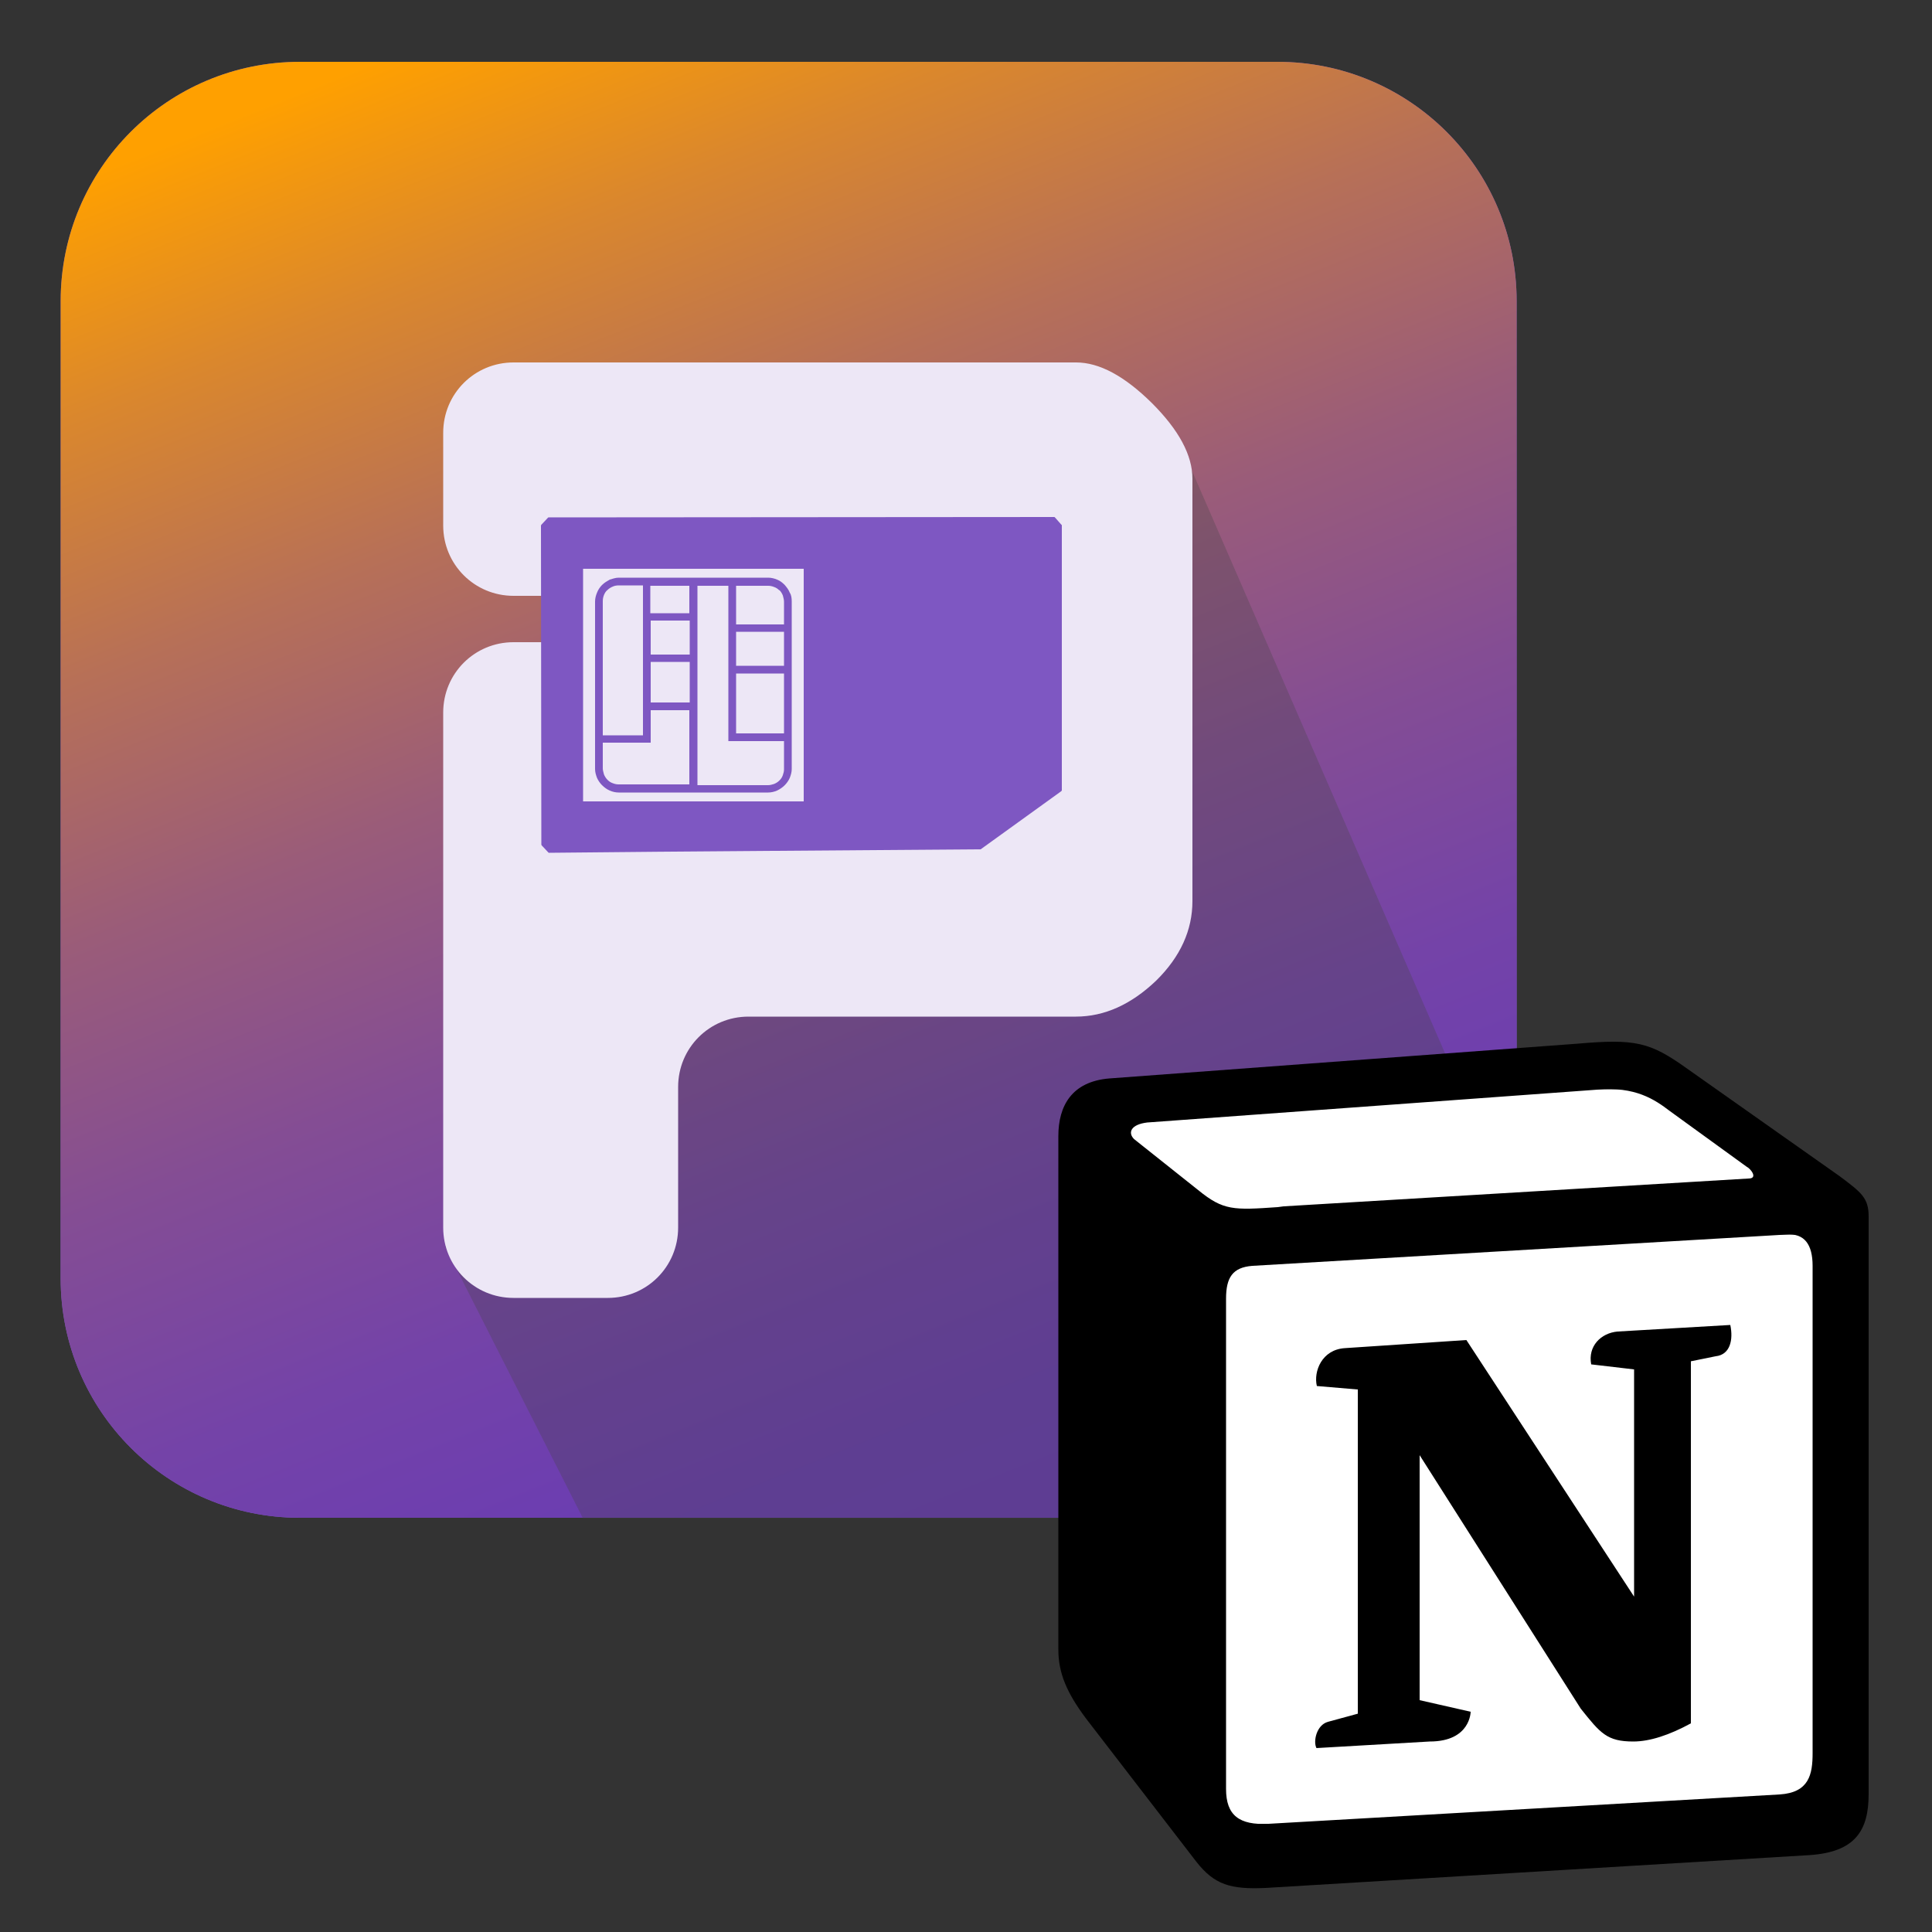
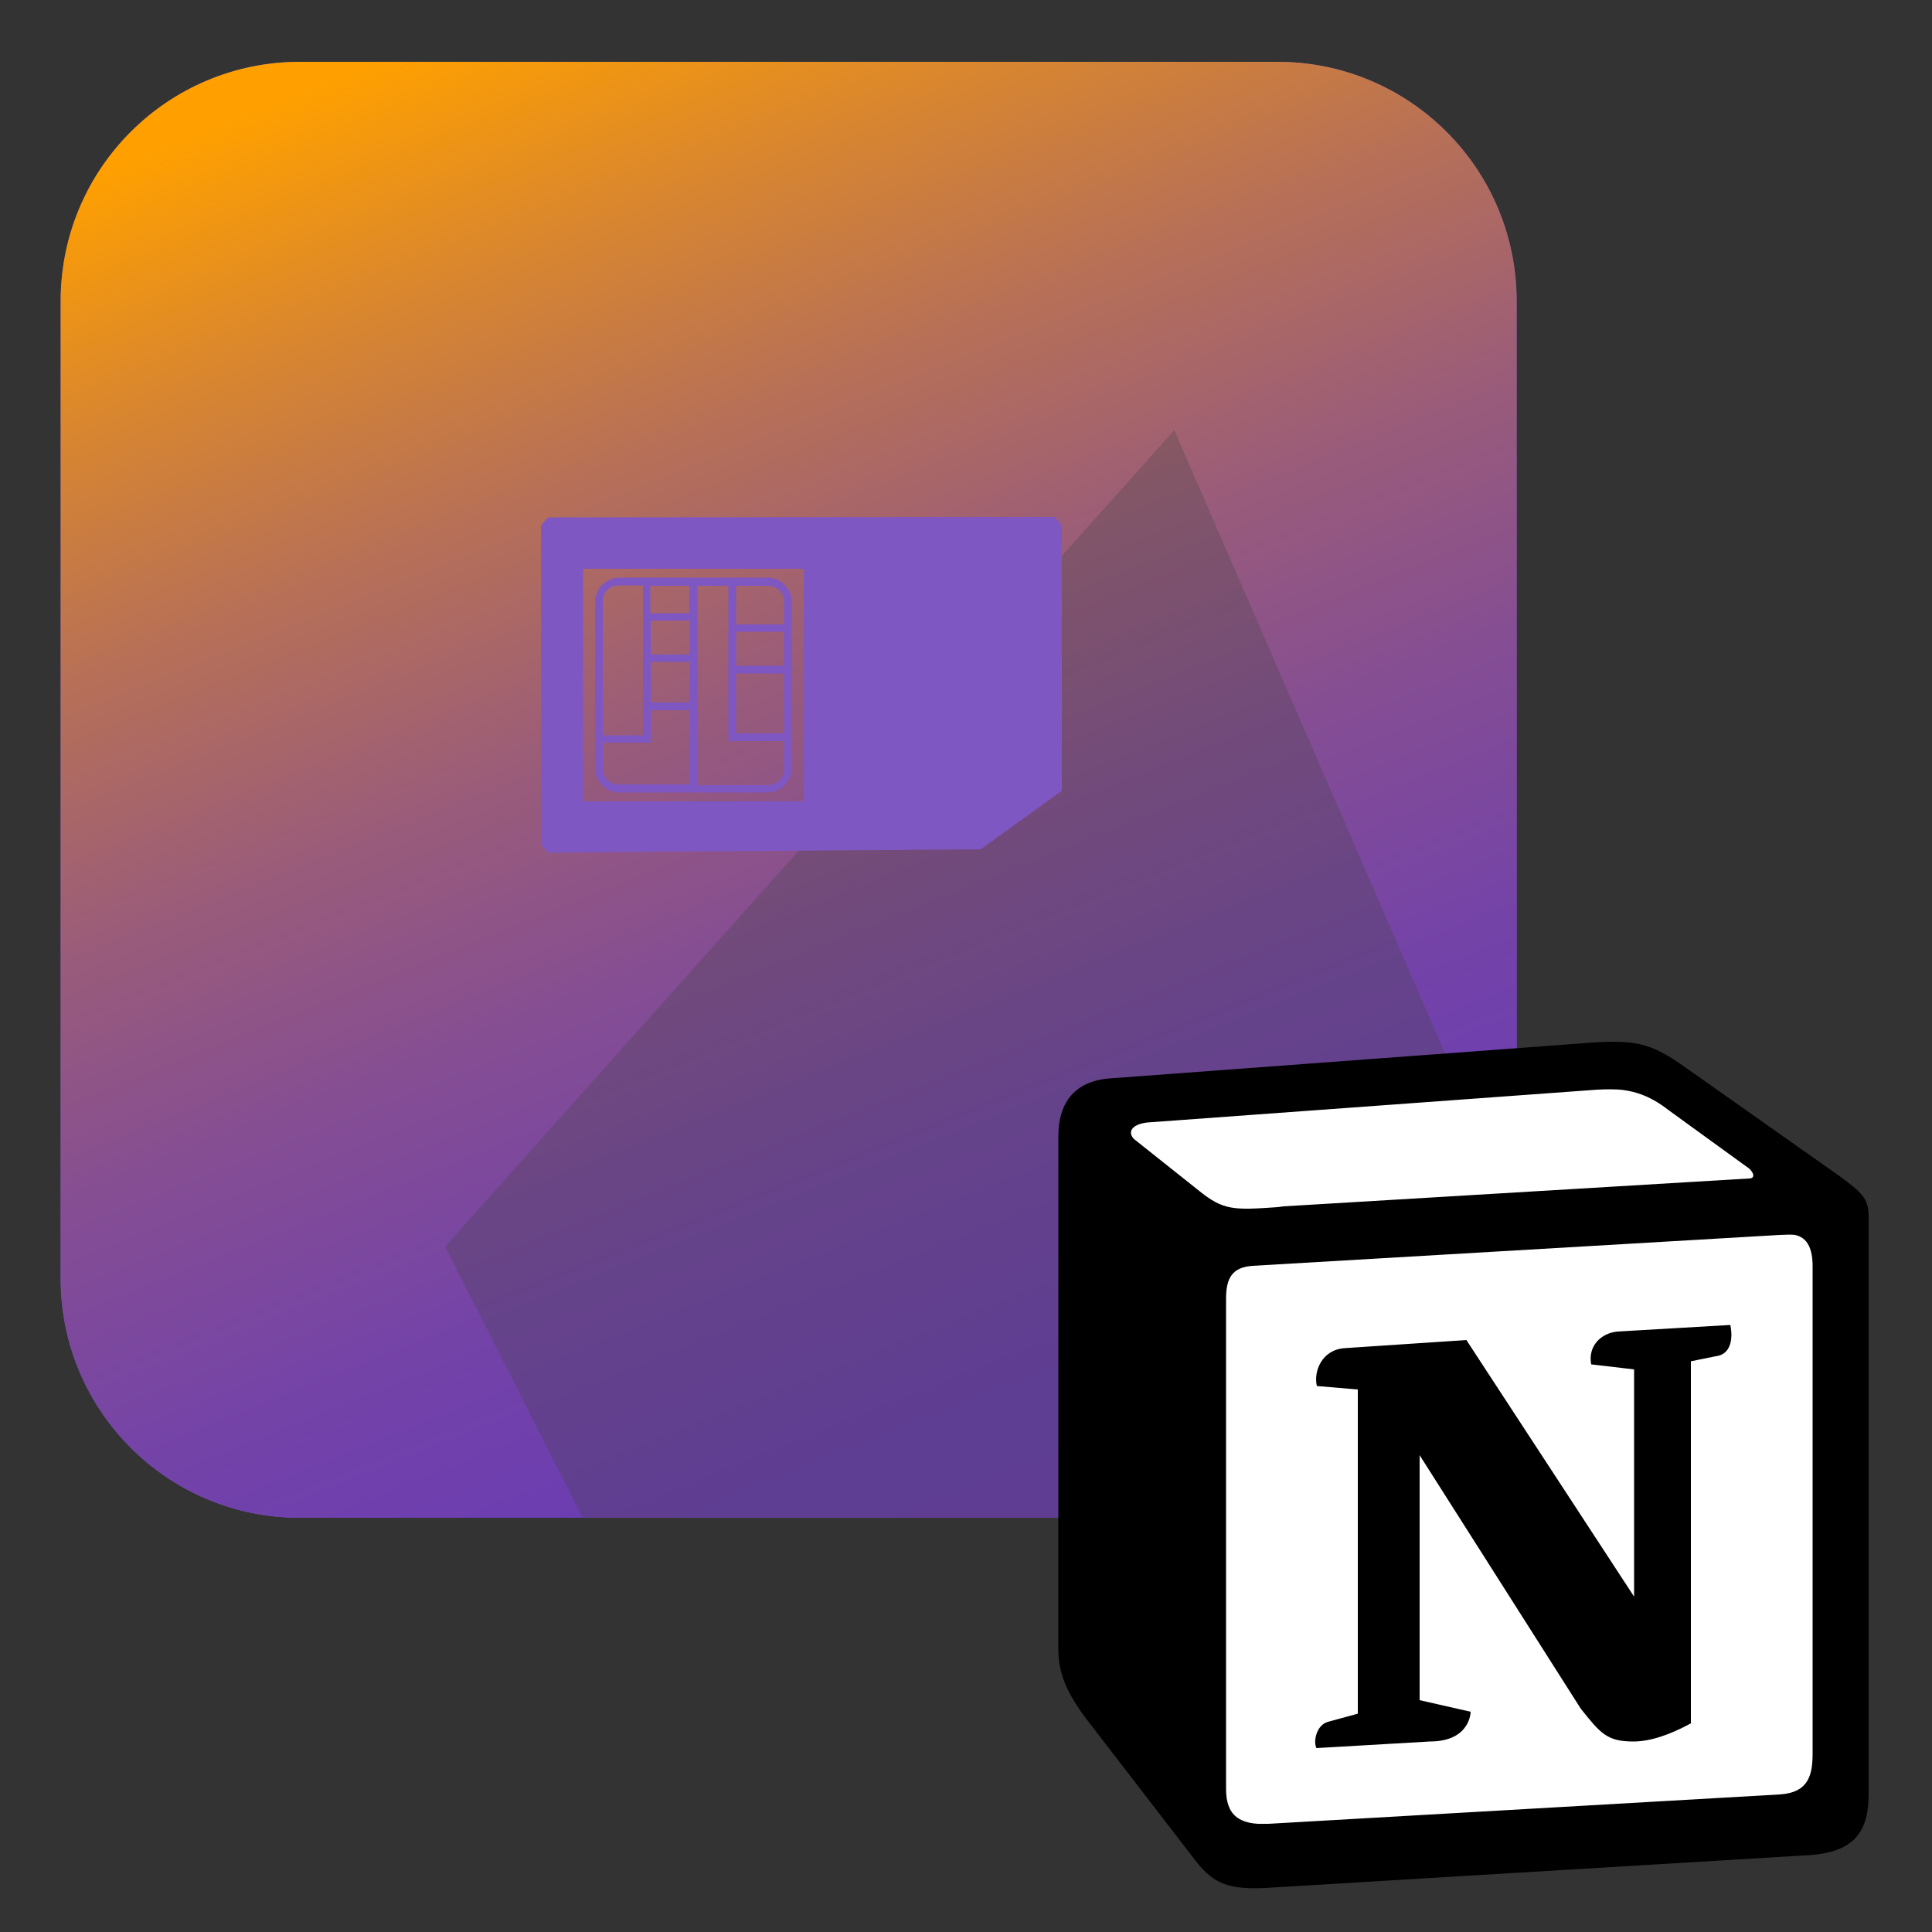
<svg xmlns="http://www.w3.org/2000/svg" version="1.1" id="Calque_1" x="0px" y="0px" viewBox="0 0 500 500" style="enable-background:new 0 0 500 500;" xml:space="preserve">
  <rect x="0" y="0" width="500" height="500" fill="#333333" stroke="none" />
  <style type="text/css">
	.st0{fill:#7E57C2;}
	.st1{fill:url(#SVGID_1_);}
	.st2{opacity:0.29;fill:#424242;enable-background:new    ;}
	.st3{fill:#EDE7F6;}
	.st4{fill-rule:evenodd;clip-rule:evenodd;fill:#EDE7F6;}
	.st5{fill-rule:evenodd;clip-rule:evenodd;fill:#7E57C2;}
	.st6{fill:#FFFFFF;}
	.st7{fill-rule:evenodd;clip-rule:evenodd;}
</style>
  <path class="st0" d="M330.6,392.8h-253c-34.2,0-61.9-27.7-61.9-61.9v-253C15.7,43.7,43.4,16,77.6,16h253c34.2,0,61.9,27.7,61.9,61.9  v253C392.5,365.1,364.8,392.8,330.6,392.8z" />
  <linearGradient id="SVGID_1_" gradientUnits="userSpaceOnUse" x1="124.271" y1="497.21" x2="292.414" y2="76.846" gradientTransform="matrix(1 0 0 -1 0 502)">
    <stop offset="0" style="stop-color:#FFA000" />
    <stop offset="0.126" style="stop-color:#DA872D" />
    <stop offset="0.265" style="stop-color:#B77057" />
    <stop offset="0.407" style="stop-color:#9A5C79" />
    <stop offset="0.551" style="stop-color:#844D94" />
    <stop offset="0.696" style="stop-color:#7443A8" />
    <stop offset="0.844" style="stop-color:#6A3CB3" />
    <stop offset="1" style="stop-color:#673AB7" />
  </linearGradient>
-   <path class="st1" d="M330.6,392.8h-253c-34.2,0-61.9-27.7-61.9-61.9v-253C15.7,43.7,43.4,16,77.6,16h253c34.2,0,61.9,27.7,61.9,61.9  v253C392.5,365.1,364.8,392.8,330.6,392.8z" />
+   <path class="st1" d="M330.6,392.8h-253c-34.2,0-61.9-27.7-61.9-61.9v-253C15.7,43.7,43.4,16,77.6,16h253c34.2,0,61.9,27.7,61.9,61.9  v253z" />
  <path class="st2" d="M115.2,322.6l35.7,70.4h179.5c45.3,0,75.7-46.3,57.7-87.9l-84.2-193.8L115.2,322.6z" />
-   <path class="st3" d="M278.4,263.1h-84.7c-10.1,0-18.2,8.1-18.2,18.2v36.4c0,10.1-8.1,18.2-18.2,18.2h-24.4  c-10.1,0-18.2-8.1-18.2-18.2V184.4c0-10.1,8.1-18.2,18.2-18.2h24.4c10.1,0,18.2,8.1,18.2,18.2l0,0c0,10.1,8.1,18.2,18.2,18.2h36.1  c10.1,0,18.2-8.1,18.2-18.2v-12c0-10.1-8.1-18.2-18.2-18.2h-96.9c-10.1,0-18.2-8.1-18.2-18.2v-24c0-10.1,8.1-18.2,18.2-18.2h145.6  c6,0,12.5,3.5,19.6,10.5c7,7,10.5,13.5,10.5,19.6v109.3c0,7.5-3.1,14.4-9.4,20.6C292.8,259.9,285.9,263.1,278.4,263.1z" />
  <g>
-     <rect x="147.7" y="131.9" class="st4" width="93.2" height="78.7" />
    <path class="st5" d="M274.8,135.9v66.7v1.8v0.2l-0.2,0.2l-20.8,15c-35.8,0.3-74.6,0.5-111.6,0.9h-0.2l-0.2-0.2l-1.6-1.7l-0.1-0.2   l-0.1-82.6l0.1-0.2l1.6-1.7l0.2-0.2h0.2l130.6-0.1h0.2l0.2,0.2l1.5,1.7L274.8,135.9z M204.9,155.7v43.3c0,0.8-0.2,1.5-0.5,2.3   c-0.3,0.7-0.8,1.4-1.3,1.9l0,0c-0.6,0.6-1.2,1-2,1.4c-0.7,0.3-1.5,0.5-2.3,0.5h-38.7c-0.8,0-1.6-0.2-2.3-0.5   c-0.7-0.3-1.4-0.8-2-1.4c-0.5-0.5-1-1.2-1.3-1.9c-0.3-0.8-0.5-1.5-0.5-2.3v-43.3c0-0.8,0.2-1.6,0.5-2.3c0.3-0.8,0.8-1.5,1.3-2l0,0   c0.6-0.6,1.3-1,2-1.4c0.7-0.2,1.5-0.5,2.3-0.5h38.7c0.8,0,1.6,0.2,2.3,0.5c0.8,0.3,1.4,0.8,2,1.4l0,0c0.5,0.6,1,1.2,1.3,2   C204.8,154,204.9,154.8,204.9,155.7L204.9,155.7z M202.9,163.5h-12.4v8.8h12.4V163.5z M190.5,161.6h12.4v-5.9   c0-0.6-0.2-1.1-0.3-1.6c-0.2-0.5-0.5-1-0.9-1.4v0.1c-0.4-0.4-0.8-0.7-1.4-0.9c-0.5-0.2-1-0.3-1.5-0.3h-8.3V161.6z M202.9,174.3   h-12.4v15.5h12.4V174.3z M178.5,160.6h-10.1v8.8h10.1V160.6z M168.3,158.7h10.1v-7.1h-10.1V158.7z M178.5,171.3h-10.1v10.5h10.1   V171.3z M178.5,183.8h-10.1v7.4v0.4v0.6h-0.6h-0.4H156v6.7c0,0.5,0.2,1,0.3,1.5c0.2,0.5,0.5,1,0.9,1.4l0,0c0.4,0.4,0.8,0.7,1.4,0.9   c0.5,0.2,1,0.3,1.5,0.3h18.3V183.8z M156,190.3h10.4v-7.4v-31.4h-6.3c-0.5,0-1.1,0.1-1.5,0.3c-0.5,0.2-1,0.5-1.4,0.9   c-0.4,0.3-0.7,0.8-0.9,1.3c-0.2,0.5-0.3,1-0.3,1.6L156,190.3z M202.9,191.8h-13.4h-0.4h-0.6v-0.6v-0.4v-39.2h-8v51.6h18.3   c0.6,0,1.1-0.2,1.5-0.3c0.5-0.2,1-0.5,1.4-0.9c0.4-0.4,0.7-0.8,0.9-1.4s0.3-1,0.3-1.5L202.9,191.8z M208,147.2v60.2h-57.1v-60.2   H208z" />
  </g>
  <g>
    <polygon class="st6" points="455.8,319.5 455.8,297.3 448.1,297.3 448.1,287.6 433.8,287.6 433.8,281.9 281.2,281.9 281.2,322.5    285,322.5 285,327.7 292.7,327.7 292.7,337.4 311.8,337.4 311.8,472 477,472 477,319.5  " />
    <path class="st7" d="M408.3,270.1l-121.2,9c-9.8,0.8-13.2,7.2-13.2,14.9v132.9c0,6,2.1,11.1,7.2,17.9l28.5,37   c4.7,6,8.9,7.2,17.9,6.8l140.8-8.5c11.9-0.8,15.3-6.4,15.3-15.8V314.8c0-4.8-1.9-6.2-7.5-10.4l-39.7-28   C427,269.7,423.2,268.8,408.3,270.1L408.3,270.1z M330.7,312.4c-11.5,0.8-14.1,0.9-20.6-4.4l-16.6-13.2c-1.7-1.7-0.8-3.8,3.4-4.3   l116.5-8.5c9.8-0.9,14.9,2.6,18.7,5.5l20,14.5c0.9,0.4,3,3,0.4,3l-120.3,7.2L330.7,312.4L330.7,312.4z M317.3,463V336.1   c0-5.5,1.7-8.1,6.8-8.5l138.2-8.1c4.7-0.4,6.8,2.6,6.8,8.1v126.1c0,5.5-0.9,10.2-8.5,10.7L328.3,472   C320.7,472.4,317.3,469.8,317.3,463L317.3,463z M447.8,342.9c0.8,3.8,0,7.7-3.8,8.1l-6.4,1.3V446c-5.5,3-10.6,4.7-14.9,4.7   c-6.8,0-8.5-2.1-13.6-8.5l-41.7-65.6V440l13.2,3c0,0,0,7.7-10.6,7.7l-29.3,1.7c-0.9-1.7,0-6,3-6.8l7.7-2.1v-83.9l-10.6-0.9   c-0.9-3.8,1.3-9.4,7.2-9.8l31.5-2.1l43.4,66.4v-58.8l-11.1-1.3c-0.9-4.7,2.5-8.1,6.8-8.5L447.8,342.9L447.8,342.9z" />
  </g>
</svg>